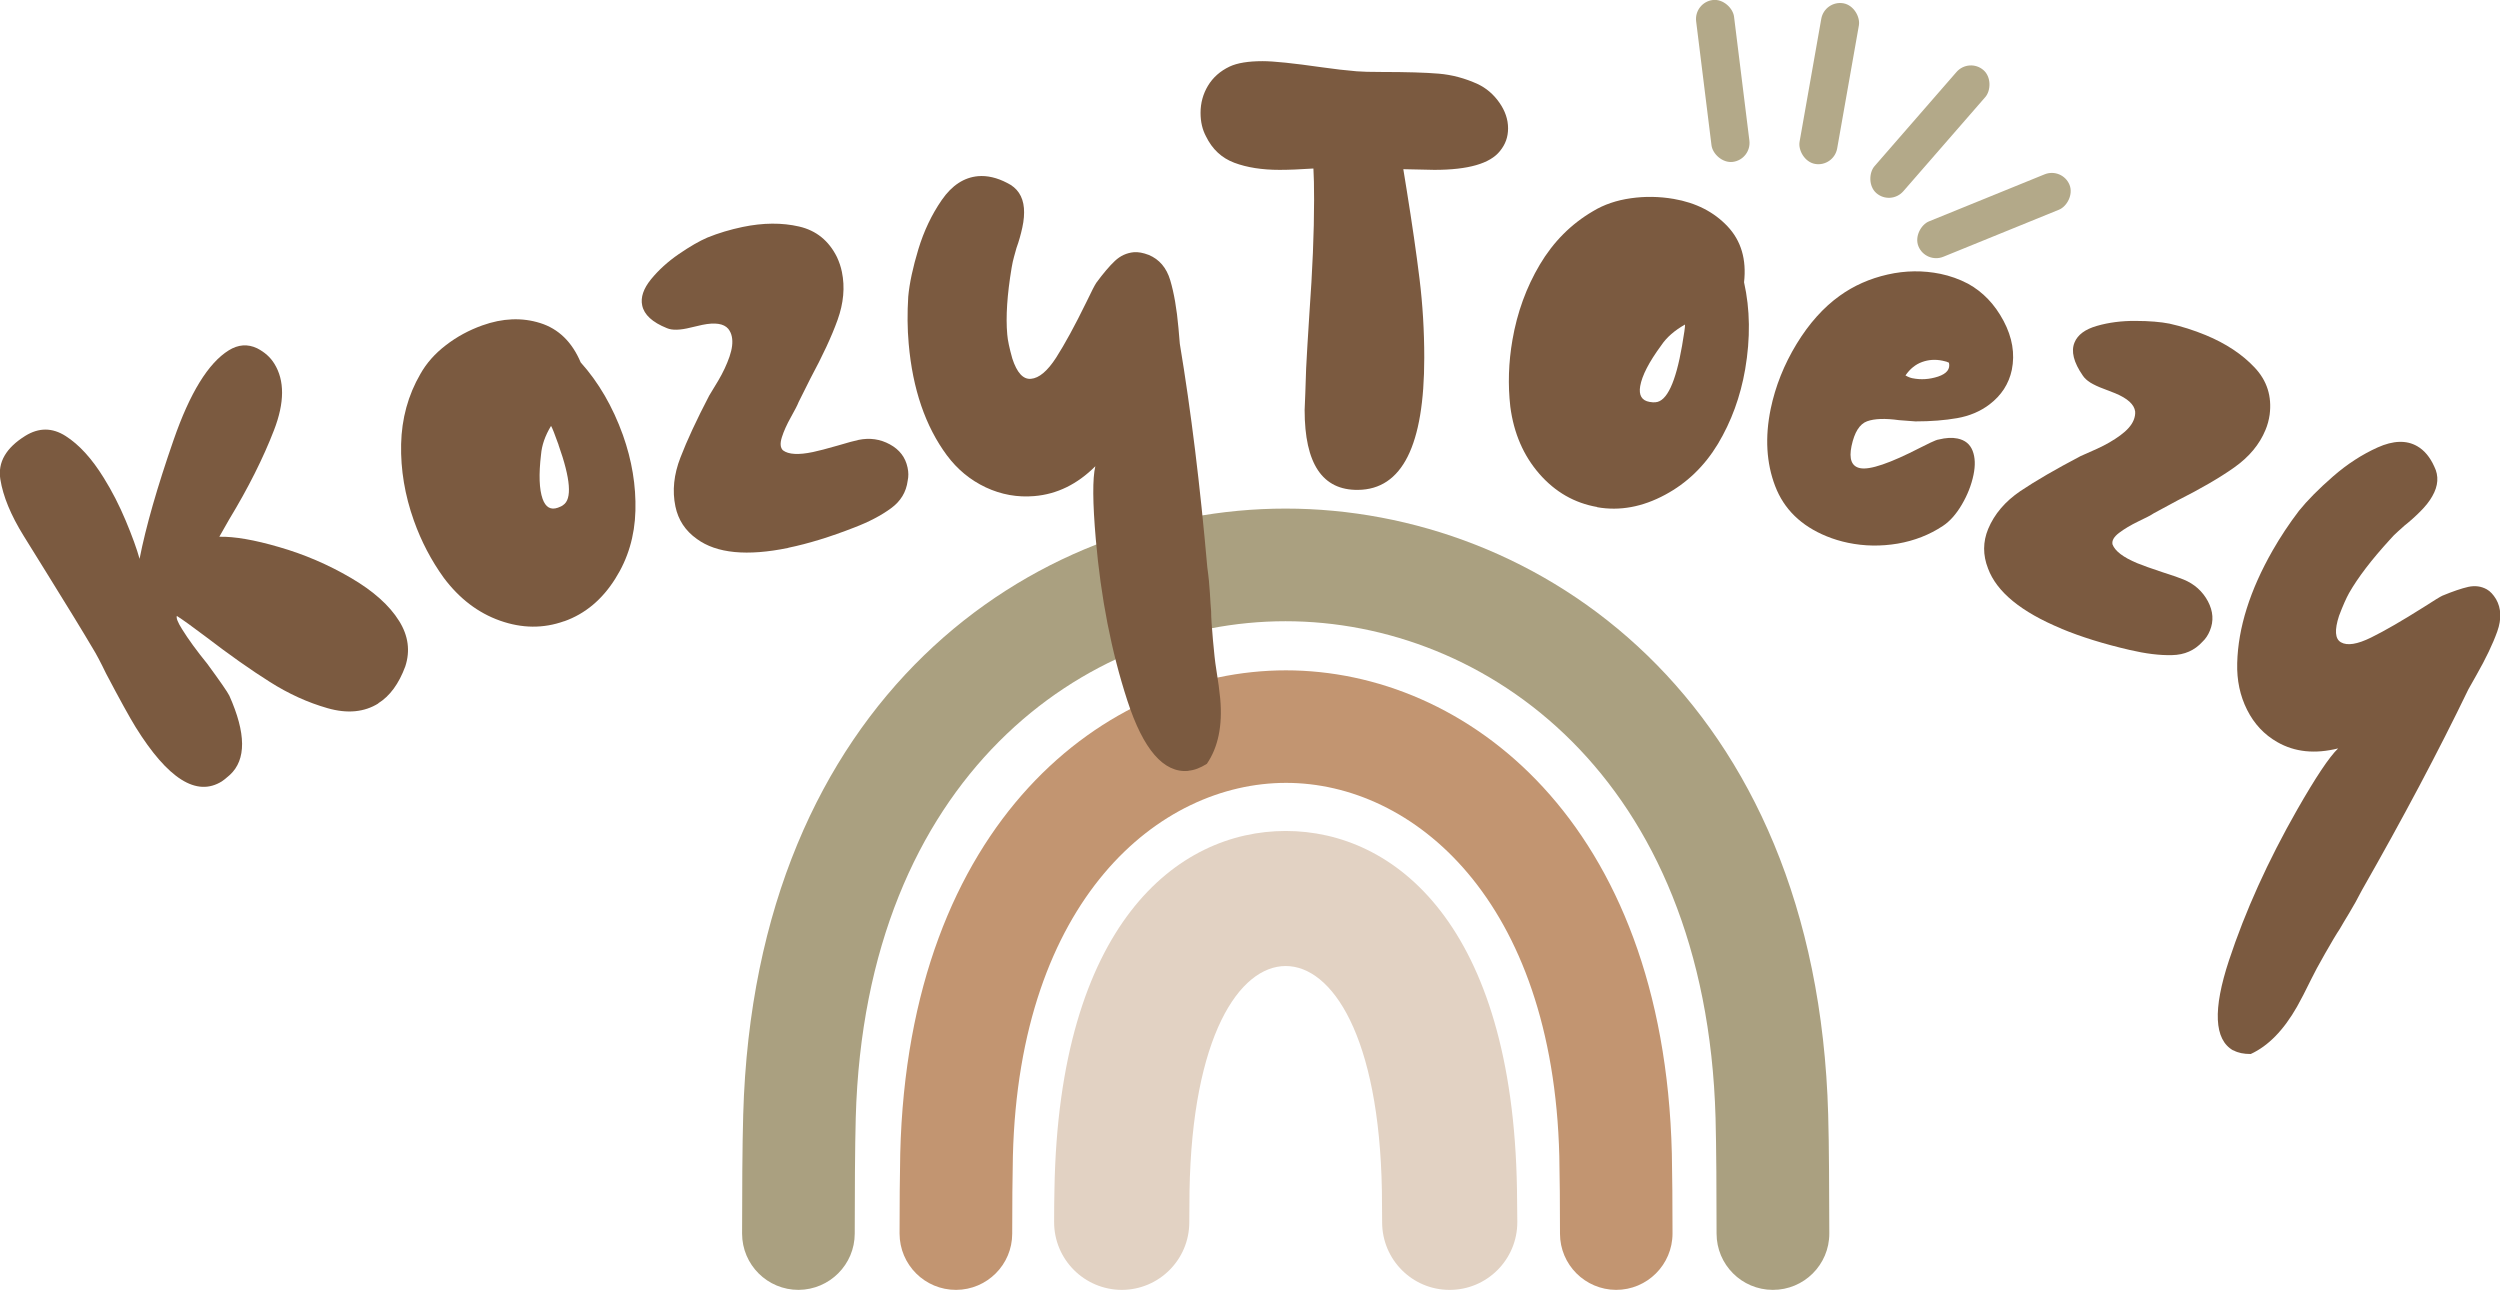
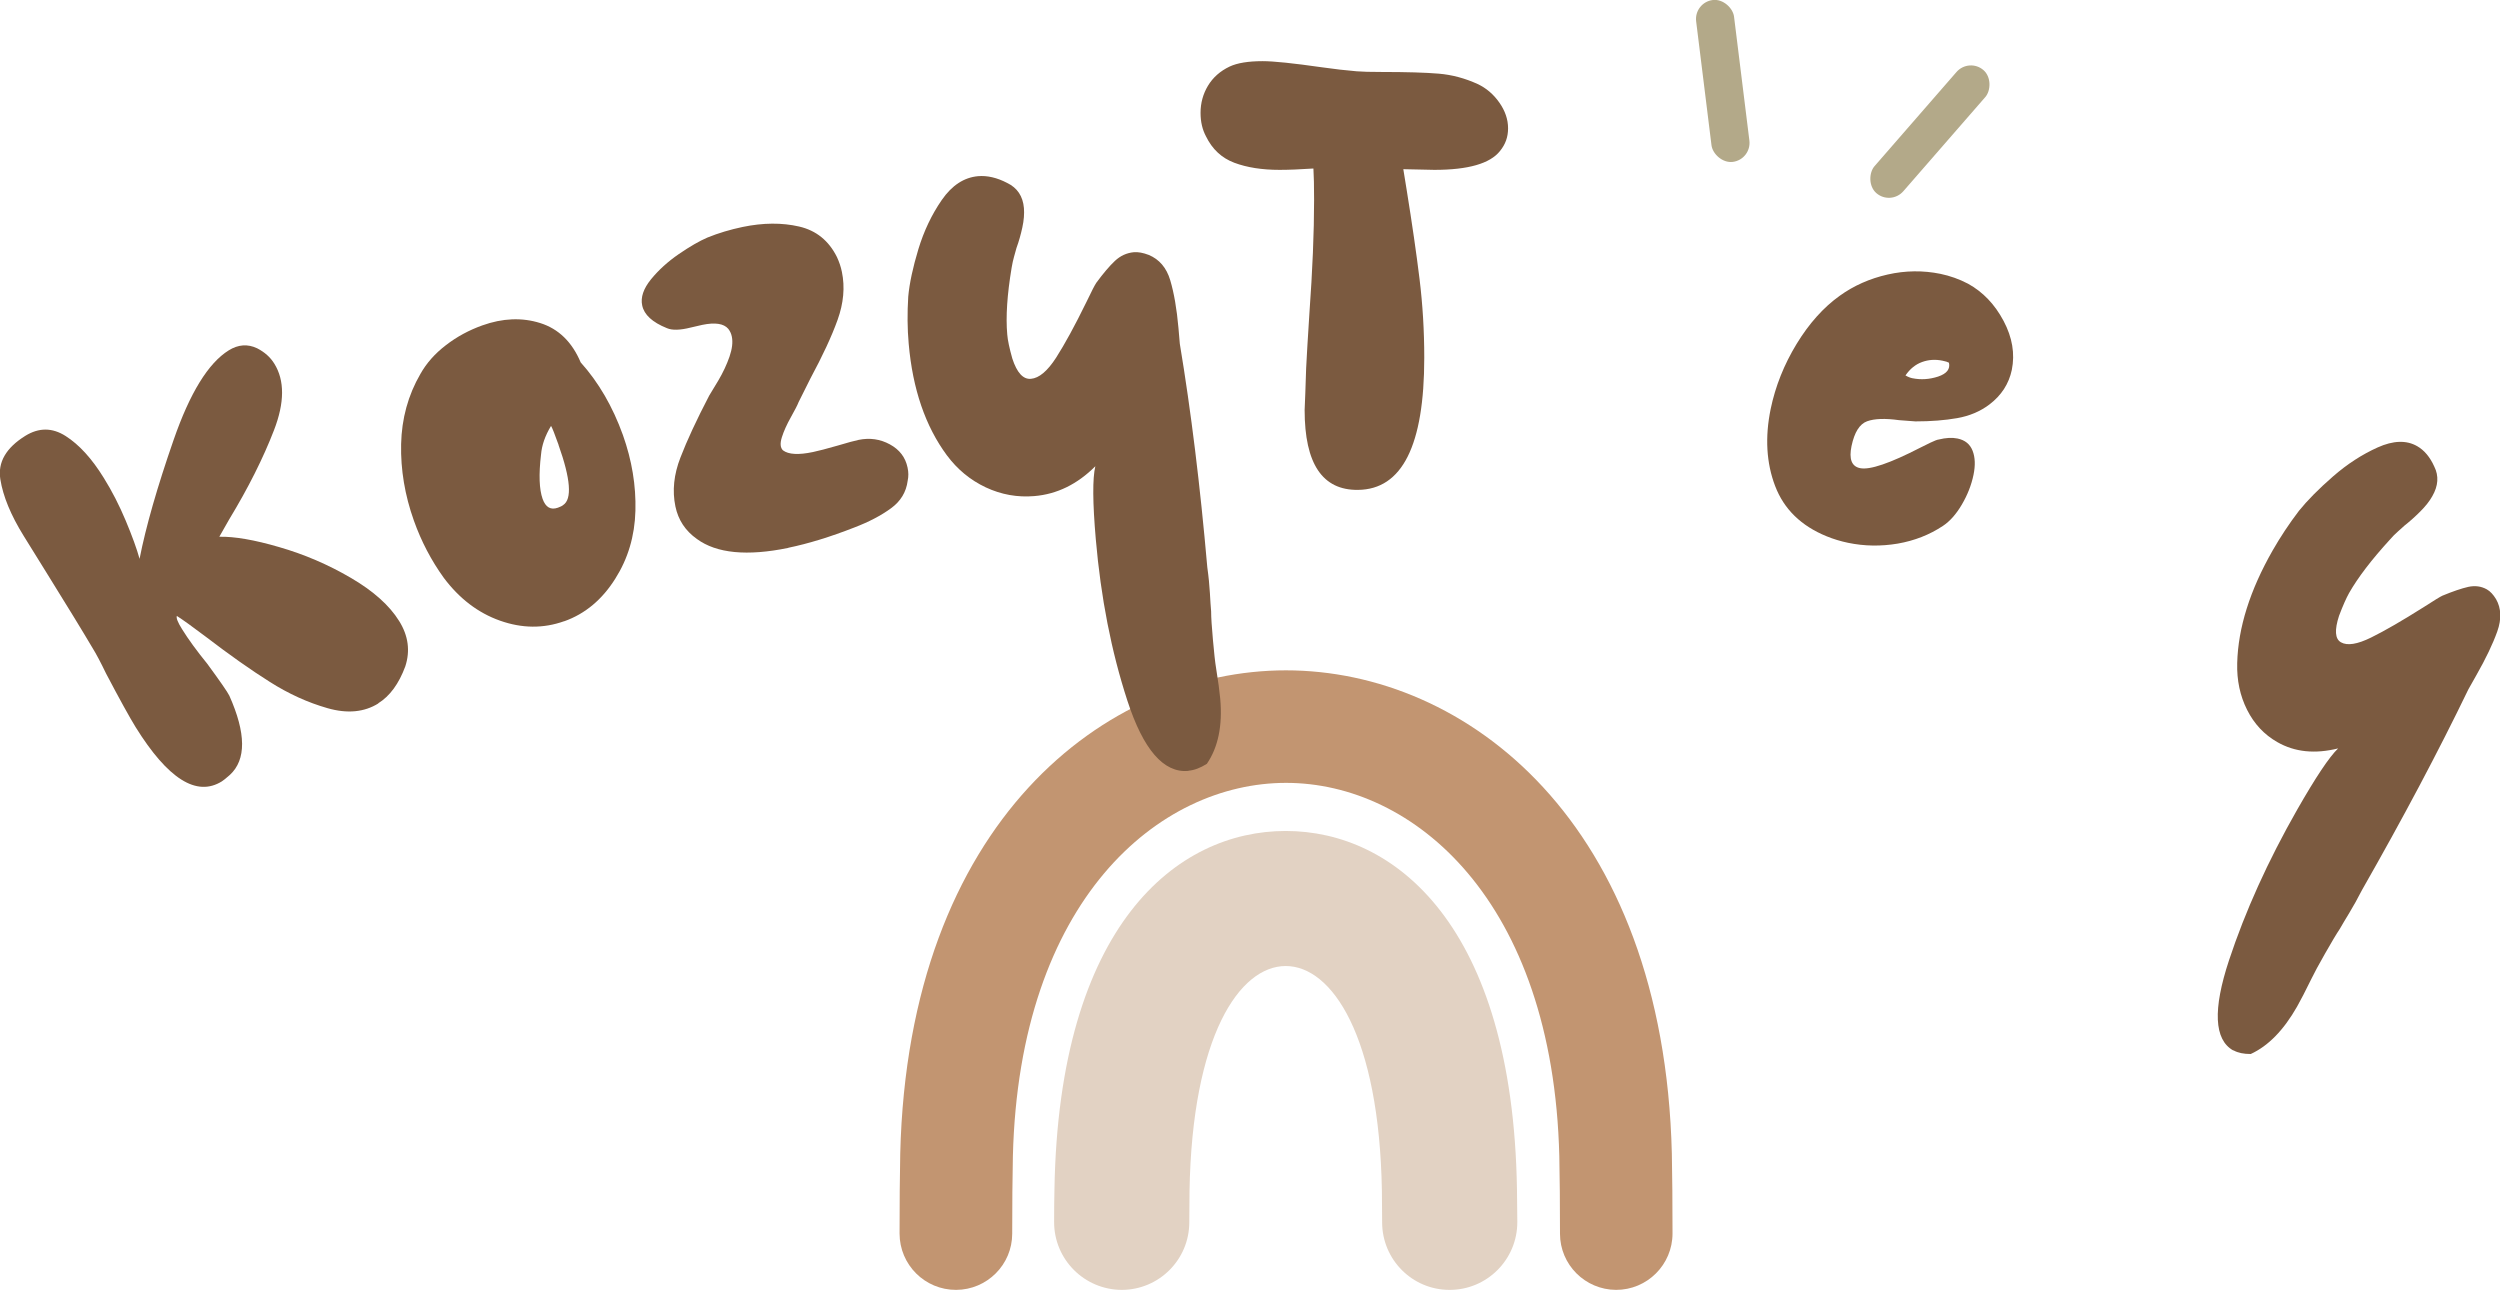
<svg xmlns="http://www.w3.org/2000/svg" viewBox="0 0 221.94 114.51" id="Layer_2">
  <defs>
    <style>
      .cls-1 {
        fill: #7b5a40;
      }

      .cls-2 {
        fill: #c29571;
      }

      .cls-3 {
        fill: #b3a989;
      }

      .cls-4 {
        fill: #e2d2c3;
      }

      .cls-5 {
        fill: #aaa080;
      }
    </style>
  </defs>
  <g data-name="Layer_1" id="Layer_1-2">
    <g>
      <rect transform="translate(.27 18.84) rotate(-7.06)" ry="1.7" rx="1.7" height="14.48" width="3.39" y="-.04" x="151.25" class="cls-3" />
-       <rect transform="translate(3.77 -28.12) rotate(10.01)" ry="1.7" rx="1.7" height="14.48" width="3.39" y=".19" x="160.69" class="cls-3" />
      <rect transform="translate(49.79 -109.63) rotate(41.04)" ry="1.7" rx="1.7" height="14.48" width="3.39" y="4.46" x="169.63" class="cls-3" />
-       <rect transform="translate(128.03 -152.05) rotate(67.86)" ry="1.7" rx="1.7" height="14.48" width="3.39" y="11.9" x="175.33" class="cls-3" />
      <path d="M33.6,62.44c-1.26.79-2.77.93-4.52.43-1.75-.5-3.45-1.27-5.12-2.33-1.67-1.05-3.57-2.39-5.7-4.02-1.18-.89-2.04-1.51-2.56-1.84-.07.18.08.57.46,1.17.55.89,1.3,1.92,2.25,3.09,1.13,1.54,1.78,2.48,1.95,2.82,1.49,3.34,1.51,5.68.05,7.03-.35.31-.59.5-.72.58-2.24,1.39-4.79-.22-7.65-4.82-.53-.86-1.41-2.45-2.63-4.77-.47-.98-.87-1.73-1.18-2.23-.89-1.51-2.27-3.76-4.12-6.74l-2.01-3.24c-1.14-1.84-1.83-3.51-2.07-5.02s.5-2.79,2.22-3.86c1.2-.74,2.39-.74,3.58.02,1.19.76,2.32,1.99,3.38,3.71.73,1.17,1.38,2.44,1.95,3.8.57,1.36.98,2.49,1.23,3.39.56-2.86,1.57-6.37,3.02-10.55,1.45-4.18,3.08-6.83,4.9-7.96.84-.52,1.68-.58,2.52-.18.66.34,1.17.79,1.52,1.36.93,1.49.92,3.47-.03,5.92-.95,2.46-2.27,5.1-3.98,7.92l-.87,1.53c1.33-.03,3.1.27,5.32.92,2.22.64,4.34,1.55,6.34,2.72,2.01,1.17,3.45,2.46,4.31,3.85.81,1.3.99,2.64.54,4.02-.57,1.54-1.37,2.64-2.41,3.28Z" class="cls-1" />
      <path d="M50.08,55.15c-1.85.66-3.74.64-5.69-.05-1.95-.69-3.61-1.96-4.99-3.8-1.11-1.54-2-3.23-2.66-5.09-.8-2.25-1.18-4.51-1.13-6.78.05-2.27.62-4.35,1.71-6.23.54-.96,1.29-1.81,2.27-2.56.97-.75,2.05-1.33,3.22-1.75,1.81-.65,3.53-.72,5.15-.21,1.62.51,2.82,1.67,3.59,3.49,1.59,1.77,2.84,3.92,3.75,6.45.8,2.25,1.17,4.49,1.11,6.73-.06,2.24-.66,4.24-1.78,6.01-1.17,1.87-2.68,3.13-4.53,3.79ZM49.59,39.5c-.34-.96-.57-1.53-.67-1.69-.53.87-.82,1.72-.89,2.55-.21,1.77-.16,3.08.14,3.93.27.75.72,1.01,1.36.78.21-.08.37-.15.46-.23.81-.53.67-2.31-.41-5.35Z" class="cls-1" />
      <path d="M69.98,48.64c-3.65.75-6.36.49-8.11-.79-1.03-.73-1.66-1.69-1.91-2.89-.29-1.39-.14-2.84.45-4.35.58-1.51,1.43-3.34,2.55-5.49.11-.18.39-.63.81-1.34.42-.71.75-1.42.99-2.11.24-.7.31-1.29.21-1.78-.05-.26-.16-.5-.32-.7-.4-.47-1.17-.58-2.3-.35-.22.05-.57.13-1.04.24-.47.12-.88.18-1.22.19-.34.01-.64-.03-.89-.14-1.29-.52-2.02-1.19-2.19-2.02-.15-.71.11-1.48.78-2.31.67-.82,1.49-1.57,2.48-2.25.98-.67,1.83-1.16,2.53-1.46.98-.4,2.03-.71,3.12-.94,1.83-.38,3.5-.39,5.02-.04,1.52.35,2.64,1.26,3.36,2.71.2.43.35.87.44,1.32.28,1.35.15,2.77-.38,4.25-.53,1.48-1.34,3.21-2.41,5.2l-1.05,2.1c-.1.26-.33.71-.69,1.35-.36.64-.63,1.24-.8,1.78-.17.54-.14.93.1,1.16.49.37,1.38.42,2.66.15.47-.1,1.22-.29,2.22-.58.86-.26,1.47-.42,1.84-.5.99-.2,1.91-.07,2.77.4.86.47,1.38,1.15,1.57,2.06.09.41.09.8.01,1.17-.13,1.01-.63,1.83-1.49,2.45-.86.63-1.94,1.2-3.25,1.7-2.12.83-4.07,1.43-5.86,1.8Z" class="cls-1" />
      <path d="M115.82,36.4l.06-1.49c.04-1.59.1-2.97.18-4.14.08-1.17.14-2.13.18-2.89.28-3.89.42-7.26.42-10.12,0-1.23-.02-2.16-.06-2.8-1.2.08-2.2.12-3,.12-1.56,0-2.9-.21-4.02-.63-1.12-.42-1.96-1.2-2.52-2.35-.32-.6-.48-1.29-.48-2.08,0-.87.22-1.68.66-2.41.44-.73,1.08-1.3,1.92-1.7.68-.32,1.66-.48,2.94-.48.96,0,2.7.18,5.22.54,1.12.16,2.16.28,3.12.36.48.04,1.22.06,2.22.06,2.2,0,3.89.05,5.07.15,1.18.1,2.33.41,3.45.92.76.36,1.4.9,1.92,1.64.52.74.78,1.5.78,2.29s-.24,1.43-.72,2.02c-.88,1.11-2.82,1.67-5.82,1.67l-2.76-.06.3,1.85c.48,2.98.86,5.61,1.14,7.89.28,2.28.42,4.61.42,7,0,7.78-1.96,11.69-5.88,11.73-3.16.04-4.74-2.32-4.74-7.09Z" class="cls-1" />
-       <path d="M141.79,45.01c-2.01-.35-3.72-1.33-5.13-2.94-1.41-1.62-2.27-3.6-2.58-5.96-.22-1.95-.16-3.93.19-5.94.42-2.43,1.23-4.66,2.43-6.68,1.2-2.02,2.77-3.6,4.72-4.74.97-.59,2.09-.97,3.36-1.15,1.26-.18,2.53-.16,3.81.06,1.97.34,3.56,1.15,4.77,2.43,1.21,1.28,1.7,2.94,1.47,4.97.54,2.4.57,4.97.1,7.72-.42,2.43-1.23,4.64-2.42,6.63-1.2,1.98-2.76,3.48-4.68,4.51-2.02,1.09-4.03,1.46-6.03,1.11ZM149.33,30.67c.18-1.04.27-1.66.26-1.86-.92.52-1.63,1.13-2.11,1.85-1.09,1.48-1.71,2.69-1.87,3.62-.14.81.14,1.28.83,1.4.23.04.41.05.53.03,1-.07,1.79-1.74,2.36-5.03Z" class="cls-1" />
      <path d="M157.59,43.15c-.78-2.05-.91-4.33-.4-6.83.42-2.03,1.19-3.95,2.3-5.78,1.11-1.82,2.39-3.25,3.83-4.28,1.25-.9,2.67-1.53,4.26-1.89,1.59-.36,3.15-.37,4.68-.06.86.18,1.68.47,2.46.88,1.32.73,2.37,1.83,3.15,3.3.78,1.47,1.02,2.92.73,4.35-.26,1.23-.92,2.26-1.99,3.07-.82.62-1.78,1.02-2.86,1.21-1.08.19-2.32.29-3.71.29l-1.45-.11c-1.23-.17-2.18-.14-2.84.1s-1.12.97-1.38,2.2c-.24,1.15.01,1.81.76,1.96.86.18,2.65-.43,5.35-1.82.23-.12.53-.26.89-.44.36-.17.61-.27.73-.28.65-.16,1.2-.19,1.68-.09.67.14,1.11.5,1.34,1.09.23.59.25,1.3.08,2.13-.19.92-.54,1.8-1.04,2.65-.5.85-1.06,1.48-1.68,1.89-1.19.79-2.52,1.31-4.01,1.57-1.49.25-2.95.23-4.4-.07-.67-.14-1.3-.33-1.91-.58-2.26-.92-3.79-2.41-4.57-4.46ZM169.79,33.58c.75.15,1.5.1,2.27-.15.77-.26,1.09-.67.96-1.23-.11-.06-.3-.13-.58-.18-.63-.13-1.23-.09-1.81.12-.58.21-1.07.61-1.47,1.19.22.13.43.21.62.25Z" class="cls-1" />
-       <path d="M183.01,55.81c-3.58-1.48-5.75-3.26-6.52-5.34-.47-1.2-.46-2.37.01-3.51.55-1.32,1.51-2.45,2.87-3.37,1.37-.92,3.15-1.95,5.34-3.1.2-.08.69-.3,1.46-.65.77-.35,1.46-.75,2.06-1.19.6-.44,1-.89,1.19-1.36.1-.25.15-.51.13-.76-.08-.62-.67-1.16-1.78-1.62-.21-.09-.56-.22-1.03-.4-.47-.17-.86-.36-1.16-.54-.3-.19-.53-.4-.68-.63-.81-1.17-1.06-2.16-.73-2.94.28-.68.94-1.17,1.99-1.47,1.04-.3,2.19-.45,3.42-.44,1.23,0,2.24.09,3.01.24,1.08.24,2.15.58,3.22,1.02,1.79.74,3.24,1.7,4.34,2.87,1.11,1.17,1.55,2.57,1.34,4.2-.07.47-.19.93-.37,1.35-.53,1.29-1.45,2.39-2.76,3.32-1.31.93-2.99,1.9-5.05,2.94l-2.11,1.14c-.23.16-.69.4-1.37.72-.68.33-1.25.67-1.71,1.02-.46.35-.65.69-.58,1.02.22.59.95,1.15,2.2,1.67.46.19,1.21.46,2.24.8.89.28,1.51.5,1.87.65.97.4,1.68,1.04,2.16,1.93.47.89.53,1.76.17,2.62-.16.39-.38.72-.66.98-.69.76-1.59,1.16-2.69,1.18-1.1.03-2.36-.13-3.77-.46-2.29-.53-4.32-1.16-6.07-1.89Z" class="cls-1" />
      <path d="M198.25,93.25c-1.69-.96-1.81-3.63-.37-7.99s3.46-8.83,6.06-13.39c1.63-2.85,2.83-4.66,3.63-5.43-2.05.51-3.85.33-5.4-.56-1.16-.66-2.05-1.61-2.68-2.86-.63-1.25-.92-2.63-.88-4.15.08-3.14,1.13-6.47,3.15-10.01.67-1.17,1.44-2.34,2.33-3.51.75-.93,1.76-1.95,3.02-3.05,1.26-1.1,2.59-1.96,3.97-2.58,1.38-.62,2.56-.66,3.51-.11.63.36,1.14.97,1.52,1.82.41.82.35,1.7-.18,2.62-.25.45-.61.9-1.07,1.36-.46.46-.93.88-1.4,1.25-.18.17-.39.35-.6.54-.22.19-.45.42-.69.7-1.64,1.79-2.85,3.38-3.63,4.75-.25.45-.55,1.12-.89,2.02-.41,1.26-.36,2.05.17,2.35.56.32,1.45.18,2.67-.42,1.22-.6,2.79-1.51,4.72-2.73.9-.58,1.44-.91,1.62-.99.92-.38,1.68-.64,2.29-.78.6-.13,1.15-.06,1.65.22.3.17.57.46.82.87.46.81.5,1.76.11,2.86-.39,1.1-1.01,2.4-1.87,3.91l-.7,1.24c-2.67,5.53-5.82,11.46-9.44,17.81-.4.77-.77,1.45-1.12,2.02-.35.57-.63,1.05-.85,1.43-.31.46-.74,1.19-1.31,2.19s-.97,1.74-1.21,2.24c-.52,1.07-.95,1.89-1.28,2.48-1.19,2.09-2.56,3.49-4.11,4.2-.62,0-1.13-.1-1.52-.32Z" class="cls-1" />
      <g>
        <path d="M143.47,114.51h0c-2.75-.01-4.98-2.24-4.98-4.99,0-2.41-.02-5.16-.06-6.87-.56-22.77-12.97-33.15-24.26-33.15s-23.69,10.37-24.25,33.15c-.04,1.71-.06,4.45-.06,6.87,0,2.75-2.23,4.98-4.98,4.99h0c-2.77.01-5.02-2.23-5.02-5.01,0-2.46.02-5.28.06-7.09.72-29.48,18.26-42.9,34.24-42.9s33.54,13.43,34.26,42.9c.04,1.81.06,4.63.06,7.09,0,2.77-2.25,5.02-5.02,5.01Z" class="cls-2" />
        <path d="M128.68,114.51h0c-3.3,0-5.97-2.68-5.98-5.98,0-1.05-.01-2.04-.02-2.77-.23-13.82-4.45-20-8.54-20s-8.31,6.18-8.54,20c-.01.73-.02,1.72-.02,2.77-.01,3.3-2.69,5.97-5.98,5.98h0c-3.33,0-6.03-2.7-6.02-6.03,0-1.09.01-2.13.03-2.91.39-23.45,10.86-31.8,20.53-31.8s20.15,8.35,20.53,31.8c.01.78.02,1.82.03,2.91.01,3.33-2.69,6.04-6.02,6.03Z" class="cls-4" />
-         <path d="M157.37,114.51h0c-2.75-.01-4.98-2.24-4.98-5,0-3.4-.02-7.73-.09-10.28-.85-30.29-20.39-44.08-38.18-44.08s-37.31,13.79-38.15,44.08c-.07,2.56-.09,6.89-.09,10.28,0,2.75-2.23,4.98-4.98,5h0c-2.77.01-5.02-2.23-5.02-5,0-3.45.02-7.87.1-10.56,1.04-36.96,25.69-53.8,48.15-53.8s47.14,16.84,48.17,53.8c.08,2.69.09,7.11.1,10.56,0,2.77-2.25,5.01-5.02,5Z" class="cls-5" />
      </g>
      <path d="M105.49,68.44c-2.19.19-3.99-1.89-5.41-6.25s-2.35-9.13-2.8-14.32c-.28-3.24-.3-5.4-.04-6.48-1.59,1.59-3.39,2.48-5.41,2.65-1.5.13-2.94-.13-4.31-.77-1.38-.65-2.53-1.6-3.46-2.85-1.91-2.58-3.04-5.89-3.39-9.91-.12-1.33-.13-2.72-.04-4.18.11-1.19.41-2.59.9-4.21.49-1.61,1.18-3.07,2.08-4.37.9-1.3,1.98-2,3.22-2.11.81-.07,1.68.13,2.58.6.9.43,1.4,1.18,1.49,2.23.04.51,0,1.08-.14,1.72-.14.64-.31,1.25-.52,1.82-.07.24-.14.5-.22.79-.08.28-.15.6-.21.96-.4,2.39-.53,4.37-.39,5.93.04.51.19,1.22.45,2.14.41,1.26.96,1.86,1.65,1.8.73-.06,1.47-.69,2.24-1.88.76-1.19,1.66-2.83,2.68-4.92.47-.99.77-1.56.89-1.73.62-.84,1.17-1.49,1.65-1.94.48-.45,1.04-.71,1.68-.77.39-.03.82.05,1.32.24.94.39,1.58,1.14,1.91,2.25.33,1.11.58,2.53.73,4.24l.12,1.4c1,6.01,1.81,12.62,2.44,19.84.12.85.19,1.61.23,2.28.04.67.07,1.21.11,1.64,0,.55.06,1.39.16,2.52s.19,1.97.28,2.51c.19,1.16.31,2.08.37,2.74.21,2.38-.19,4.3-1.19,5.76-.57.36-1.12.57-1.63.61Z" class="cls-1" />
    </g>
  </g>
</svg>